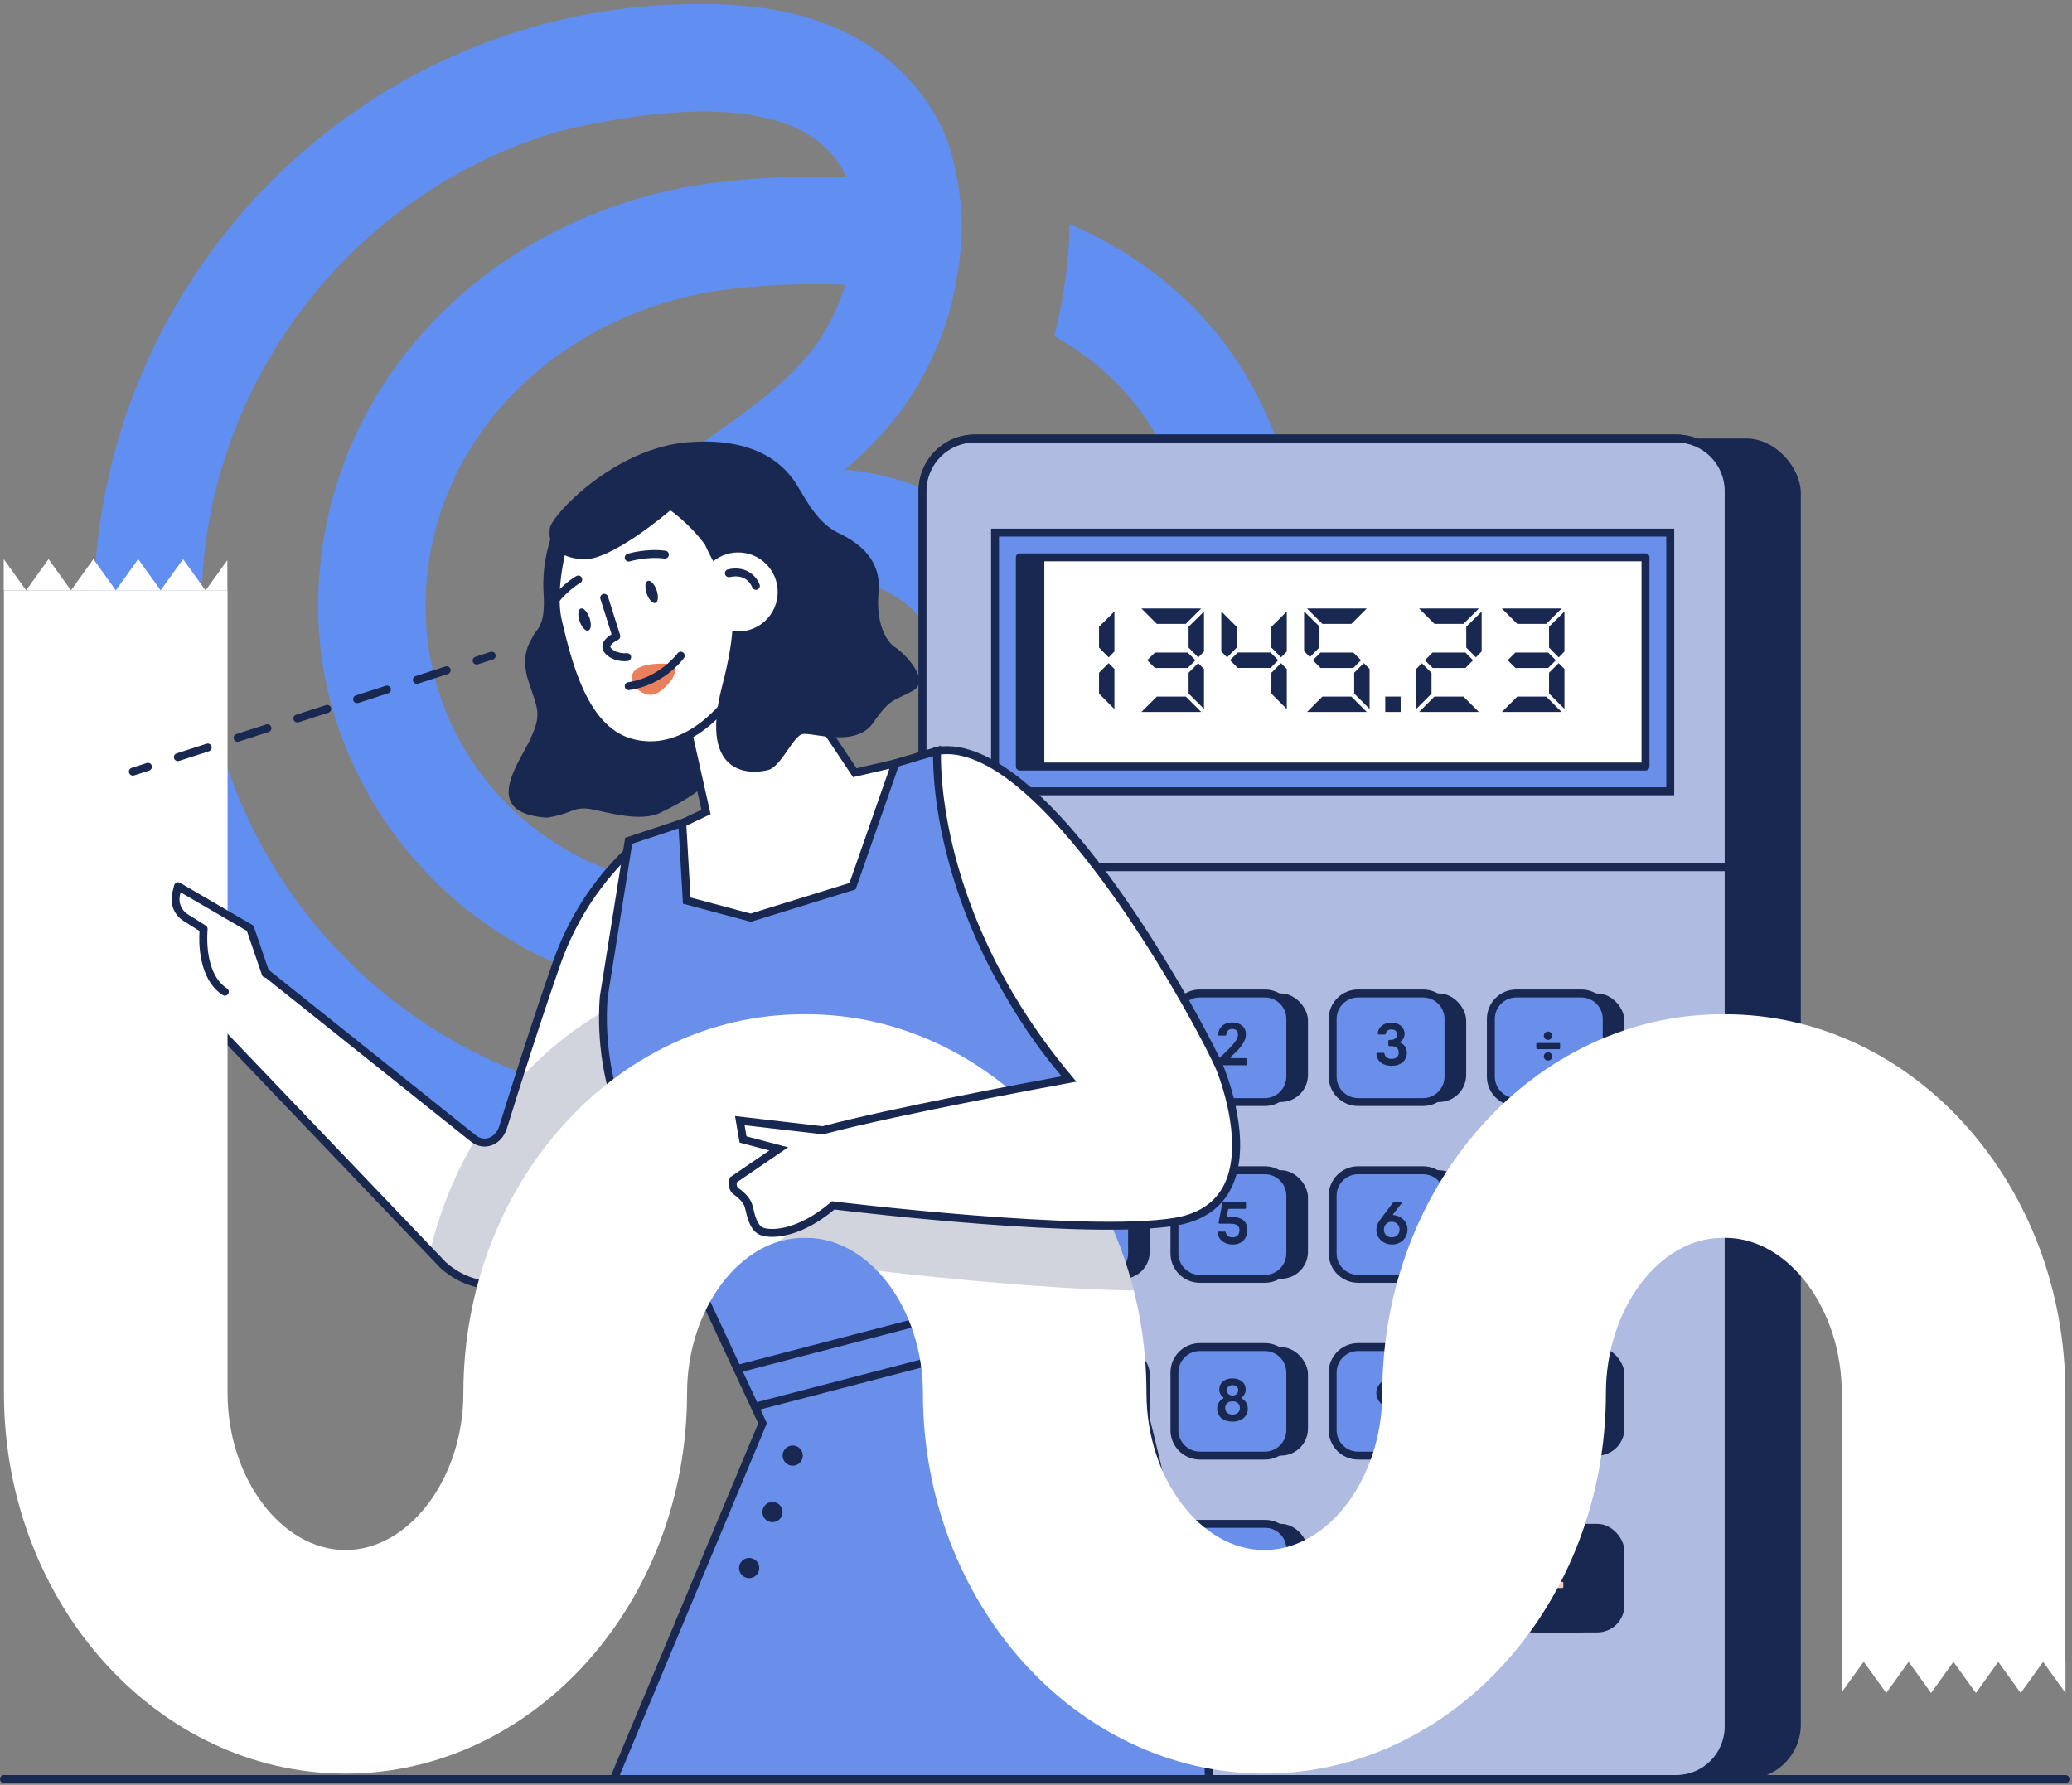
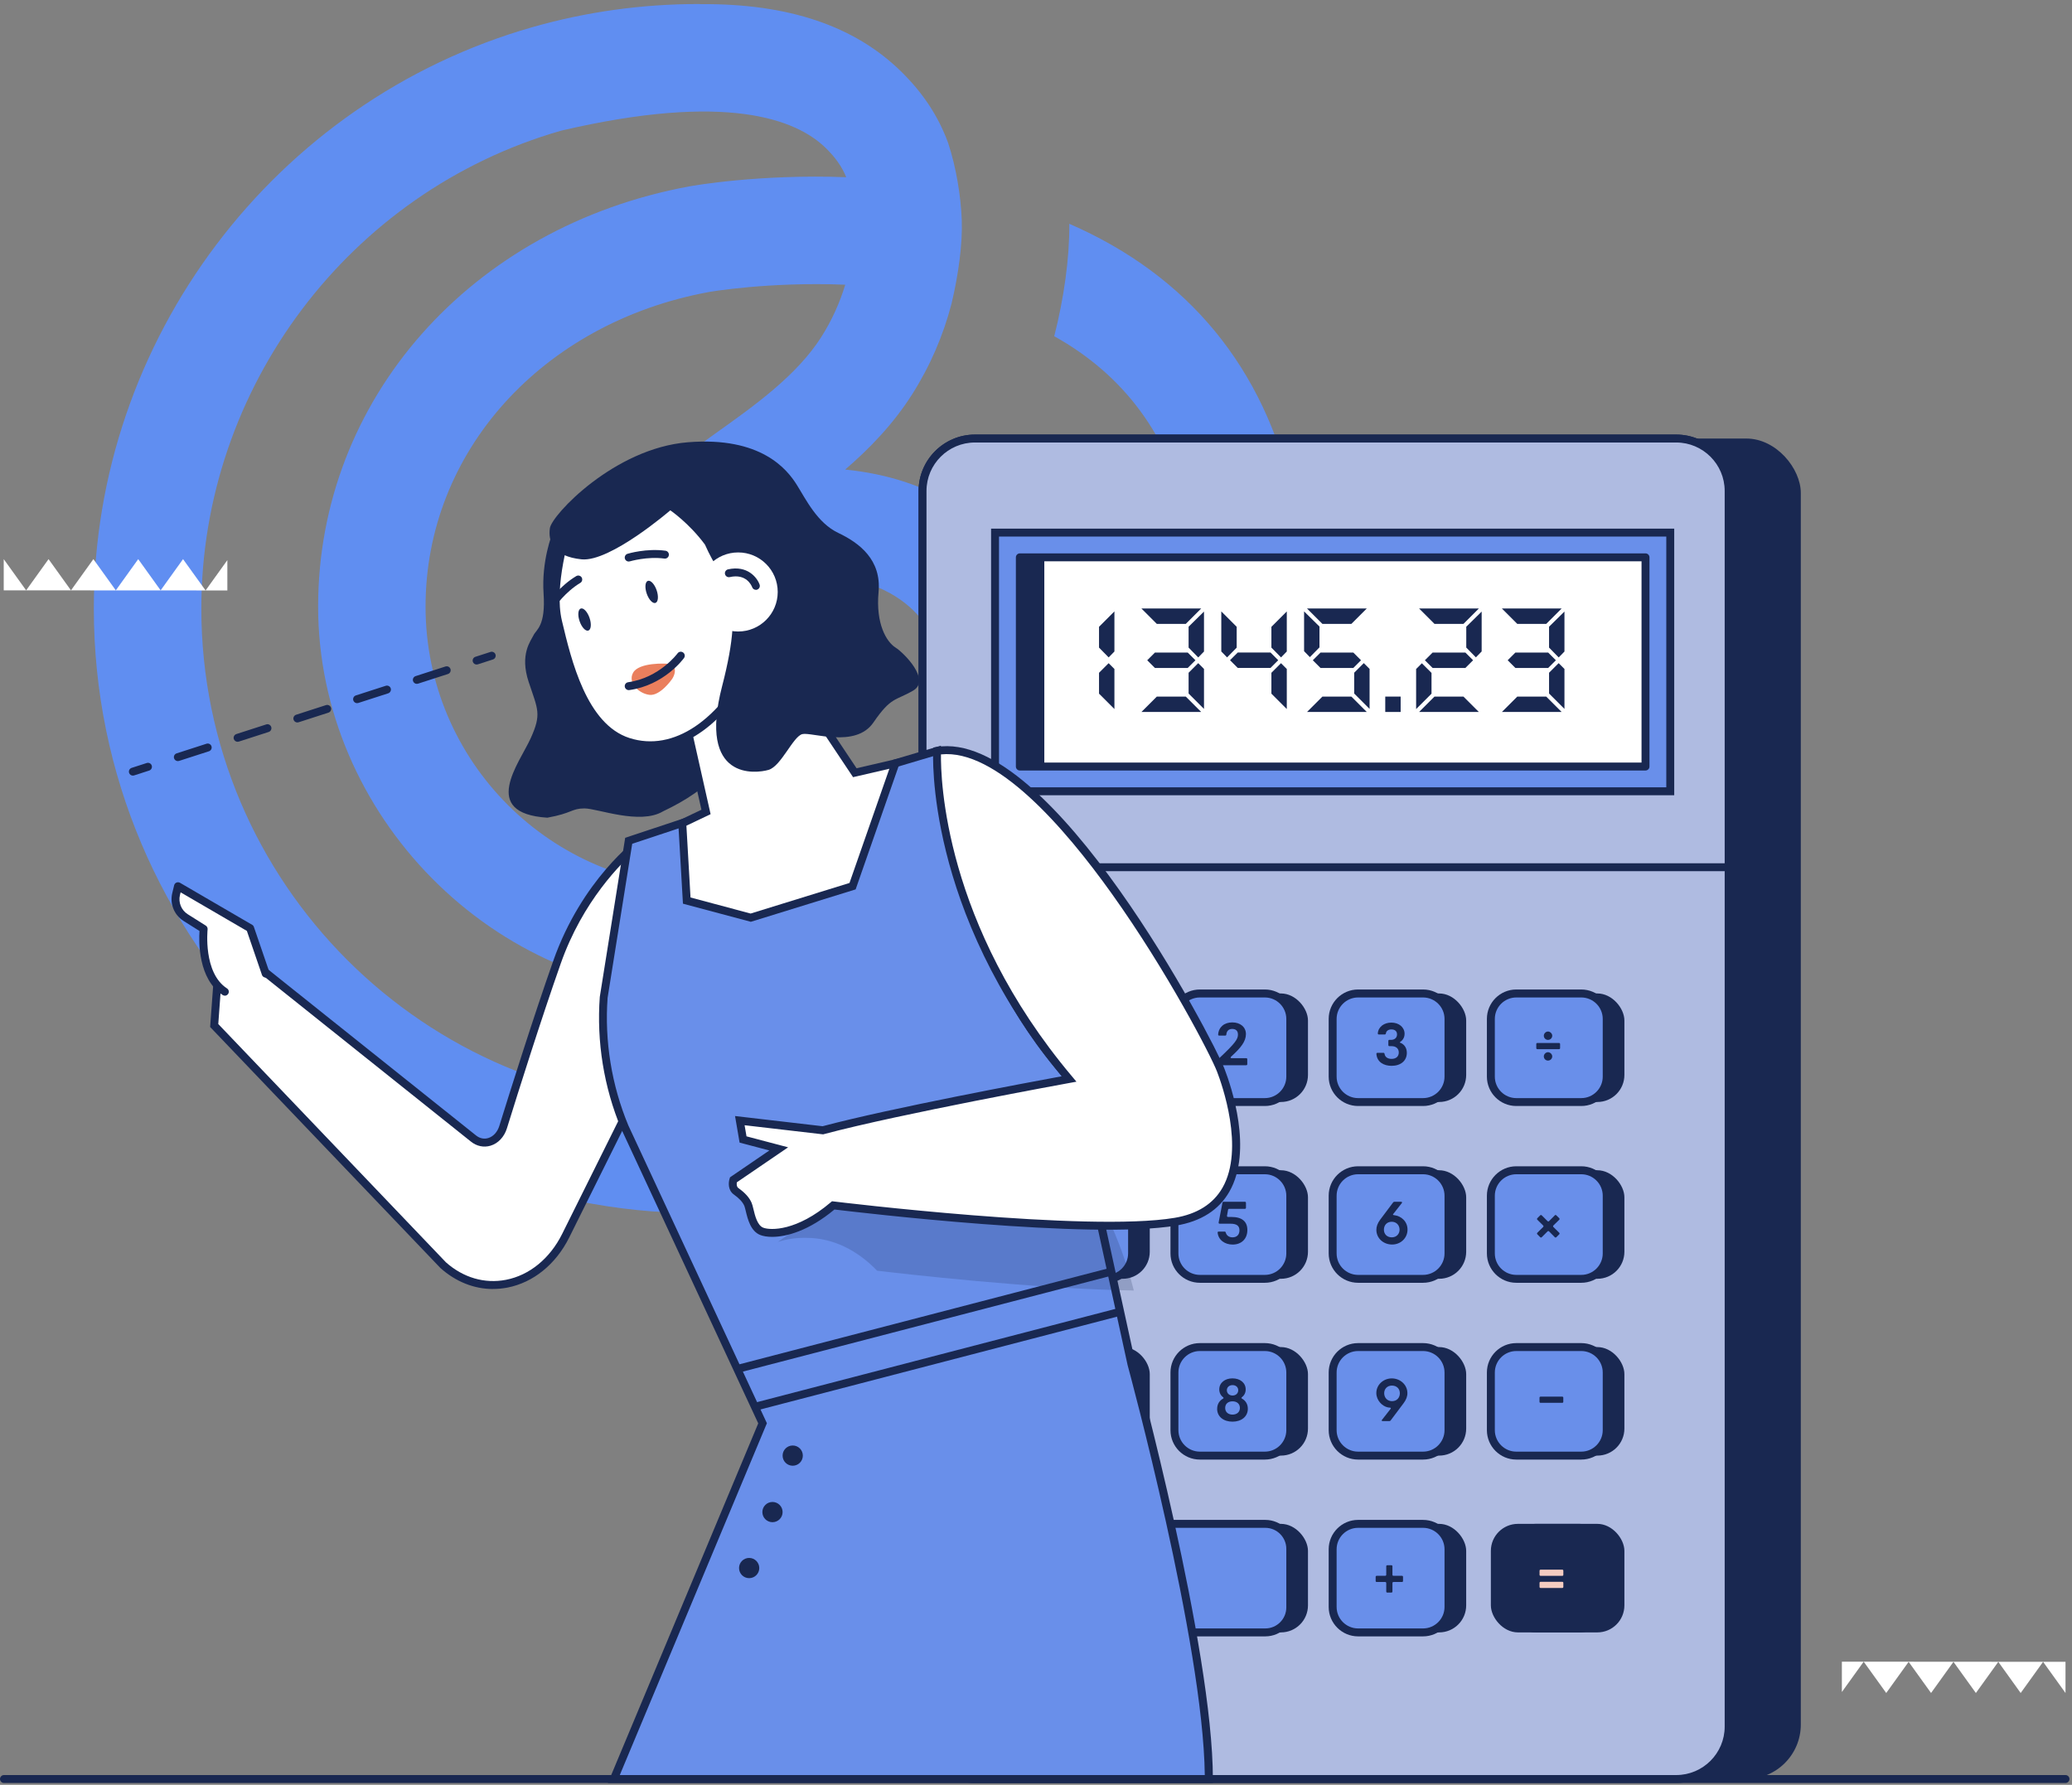
<svg xmlns="http://www.w3.org/2000/svg" width="491px" height="423px" viewBox="0 0 491 423" version="1.1">
  <rect x="0" y="0" width="491" height="423" fill="#808080" stroke="none" />
  <title>Illustration / Business Advisory</title>
  <g id="Desktop" stroke="none" stroke-width="1" fill="none" fill-rule="evenodd">
    <g id="Service-Component-Colour-Options" transform="translate(-734, -1910)" fill-rule="nonzero">
      <g id="Illustration-/-Business-Advisory" transform="translate(734, 1910.952)">
        <path d="M306.452,116.976 C306.443,116.901 306.414,116.835 306.405,116.76 C306.386,116.684 306.386,116.6 306.367,116.525 C299.599,86.186 281.474,64.306 253.393,52.087 C253.459,60.189 252.115,69.794 249.821,78.733 C266.47,88.018 277.074,102.427 281.464,121.825 C282.752,128.856 283.41,136.064 283.41,143.273 C283.41,208.237 230.539,261.095 165.56,261.095 C100.581,261.095 47.71,208.237 47.71,143.273 C47.71,90.988 82.738,44.456 132.92,30.029 C172.028,20.884 188.668,27.228 195.737,34.183 C197.946,36.354 199.488,38.506 200.532,41.044 C179.868,40.283 164.272,43.055 163.37,43.215 C111.561,52.773 75.386,93.733 75.386,142.813 C75.386,191.893 116.647,234.769 167.365,234.769 C167.421,234.769 167.478,234.769 167.544,234.769 C167.6,234.769 167.666,234.769 167.722,234.769 C204.198,234.769 238.991,207.654 246.925,173.029 C249.708,160.877 248.533,148.583 243.607,138.414 C235.607,121.91 220.415,112.37 200.287,110.331 C206.153,105.284 211.7,99.504 216.147,92.511 C220.386,85.847 223.536,78.535 225.491,70.988 C227.136,64.099 228.123,56.712 227.907,51.157 C227.691,45.555 226.629,38.892 224.692,32.961 C222.37,26.598 218.732,21.1 213.58,16.034 C202.534,5.179 186.844,-0.113 166.134,0.028 C165.936,0.028 165.748,-2.27373675e-13 165.551,-2.27373675e-13 C152.164,-2.27373675e-13 138.908,1.842 126.151,5.489 C64.97,22.942 22.233,79.607 22.233,143.283 C22.233,222.288 86.526,286.565 165.551,286.565 C244.575,286.565 308.868,222.288 308.868,143.283 C308.868,134.448 308.06,125.594 306.452,116.976 Z M194.665,78.855 C188.799,88.075 178.834,95.161 169.198,102.013 C164.244,105.538 161.104,108.038 158.585,110.058 C154.326,113.461 152.154,115.199 144.173,119.344 C132.13,124.532 135.928,135.444 136.097,135.914 C136.784,137.813 140.873,147.098 153.649,143.301 C155.163,142.85 157.278,142.174 159.75,141.347 C205.223,126.092 217.886,143.743 220.687,149.523 C223.094,154.495 223.602,160.83 222.107,167.362 C216.805,190.502 192.409,209.327 167.722,209.327 C167.666,209.327 167.609,209.327 167.544,209.327 C167.487,209.327 167.431,209.327 167.365,209.327 C130.683,209.327 100.844,179.496 100.844,142.822 C100.844,106.149 128.455,75.556 167.948,68.262 C168.136,68.225 182.125,65.791 200.297,66.524 C198.99,70.819 197.119,74.992 194.656,78.855 L194.665,78.855 Z" id="Shape" fill="#608EF1" />
        <path d="M130.927,125.359 C130.842,125.623 128.285,131.967 128.812,139.721 C129.338,147.474 127.054,148.264 126.433,149.589 C125.813,150.914 123.087,154.082 125.286,160.689 C127.486,167.296 128.37,168.264 125.728,174.082 C123.087,179.9 113.573,191.789 129.695,192.842 C135.599,191.789 135.421,190.642 138.504,190.642 C141.588,190.642 151.637,194.609 157.099,191.347 C162.477,188.791 167.581,185.53 169.527,182.278 L171.285,148.273 L130.927,125.369 L130.927,125.359 Z" id="Path" fill="#192851" />
        <g id="Group" transform="translate(217.67, 102.041)">
          <rect id="Rectangle" fill="#192851" x="26.586" y="0.94" width="182.482" height="317.694" rx="12.92" />
          <g transform="translate(0, 0)">
            <rect id="Rectangle" fill="#AFBBE1" x="0.949" y="0.94" width="191.018" height="317.694" rx="13.22" />
            <path d="M179.539,319.573 L13.368,319.573 C5.998,319.573 0,313.577 0,306.208 L0,13.365 C0,5.996 5.998,-5.34252177e-14 13.368,-5.34252177e-14 L179.539,-5.34252177e-14 C186.91,-5.34252177e-14 192.907,5.996 192.907,13.365 L192.907,306.208 C192.907,313.577 186.91,319.573 179.539,319.573 L179.539,319.573 Z M13.368,1.88 C7.032,1.88 1.88,7.03 1.88,13.365 L1.88,306.208 C1.88,312.543 7.032,317.694 13.368,317.694 L179.539,317.694 C185.876,317.694 191.027,312.543 191.027,306.208 L191.027,13.365 C191.027,7.03 185.876,1.88 179.539,1.88 L13.368,1.88 Z" id="Shape" fill="#192851" />
          </g>
          <rect id="Rectangle" fill="#192851" x="102.32" y="132.455" width="27.451" height="25.724" rx="6.41" />
          <g transform="translate(97.187, 131.516)">
            <rect id="Rectangle" fill="#698FEA" x="0.94" y="0.94" width="27.451" height="25.724" rx="6.41" />
            <path d="M22.365,27.613 L6.966,27.613 C3.131,27.613 0,24.493 0,20.649 L0,6.964 C0,3.13 3.121,0 6.966,0 L22.365,0 C26.2,0 29.331,3.12 29.331,6.964 L29.331,20.649 C29.331,24.484 26.21,27.613 22.365,27.613 Z M6.966,1.889 C4.165,1.889 1.88,4.173 1.88,6.974 L1.88,20.658 C1.88,23.459 4.165,25.743 6.966,25.743 L22.365,25.743 C25.166,25.743 27.451,23.459 27.451,20.658 L27.451,6.974 C27.451,4.173 25.166,1.889 22.365,1.889 L6.966,1.889 Z" id="Shape" fill="#192851" />
          </g>
          <rect id="Rectangle" fill="#192851" x="139.811" y="132.455" width="27.451" height="25.724" rx="6.41" />
          <g transform="translate(134.678, 131.516)">
            <rect id="Rectangle" fill="#698FEA" x="0.94" y="0.94" width="27.451" height="25.724" rx="6.41" />
            <path d="M22.365,27.613 L6.966,27.613 C3.131,27.613 0,24.493 0,20.649 L0,6.964 C0,3.13 3.121,0 6.966,0 L22.365,0 C26.2,0 29.331,3.12 29.331,6.964 L29.331,20.649 C29.331,24.484 26.21,27.613 22.365,27.613 Z M6.966,1.889 C4.165,1.889 1.88,4.173 1.88,6.974 L1.88,20.658 C1.88,23.459 4.165,25.743 6.966,25.743 L22.365,25.743 C25.166,25.743 27.451,23.459 27.451,20.658 L27.451,6.974 C27.451,4.173 25.166,1.889 22.365,1.889 L6.966,1.889 Z" id="Shape" fill="#192851" />
          </g>
          <rect id="Rectangle" fill="#192851" x="64.829" y="132.455" width="27.451" height="25.724" rx="6.41" />
          <g transform="translate(59.696, 131.516)">
            <rect id="Rectangle" fill="#698FEA" x="0.94" y="0.94" width="27.451" height="25.724" rx="6.41" />
            <path d="M22.365,27.613 L6.966,27.613 C3.121,27.613 0,24.493 0,20.649 L0,6.964 C0,3.13 3.121,0 6.966,0 L22.365,0 C26.2,0 29.331,3.12 29.331,6.964 L29.331,20.649 C29.331,24.484 26.21,27.613 22.365,27.613 Z M6.966,1.889 C4.165,1.889 1.88,4.173 1.88,6.974 L1.88,20.658 C1.88,23.459 4.165,25.743 6.966,25.743 L22.365,25.743 C25.166,25.743 27.451,23.459 27.451,20.658 L27.451,6.974 C27.451,4.173 25.166,1.889 22.365,1.889 L6.966,1.889 Z" id="Shape" fill="#192851" />
          </g>
          <rect id="Rectangle" fill="#192851" x="27.338" y="132.455" width="27.451" height="25.724" rx="6.41" />
          <g transform="translate(22.205, 131.516)">
            <rect id="Rectangle" fill="#698FEA" x="0.94" y="0.94" width="27.451" height="25.724" rx="6.41" />
            <path d="M22.365,27.613 L6.966,27.613 C3.131,27.613 0,24.493 0,20.649 L0,6.964 C0,3.13 3.121,0 6.966,0 L22.365,0 C26.2,0 29.331,3.12 29.331,6.964 L29.331,20.649 C29.331,24.484 26.21,27.613 22.365,27.613 Z M6.966,1.889 C4.165,1.889 1.88,4.173 1.88,6.974 L1.88,20.658 C1.88,23.459 4.165,25.743 6.966,25.743 L22.365,25.743 C25.166,25.743 27.451,23.459 27.451,20.658 L27.451,6.974 C27.451,4.173 25.166,1.889 22.365,1.889 L6.966,1.889 Z" id="Shape" fill="#192851" />
          </g>
          <rect id="Rectangle" fill="#192851" x="102.32" y="174.355" width="27.451" height="25.724" rx="6.41" />
          <g transform="translate(97.187, 173.415)">
            <rect id="Rectangle" fill="#698FEA" x="0.94" y="0.94" width="27.451" height="25.724" rx="6.41" />
            <path d="M22.365,27.613 L6.966,27.613 C3.131,27.613 0,24.493 0,20.649 L0,6.964 C0,3.13 3.121,5.34252177e-14 6.966,5.34252177e-14 L22.365,5.34252177e-14 C26.2,5.34252177e-14 29.331,3.12 29.331,6.964 L29.331,20.649 C29.331,24.484 26.21,27.613 22.365,27.613 Z M6.966,1.889 C4.165,1.889 1.88,4.173 1.88,6.974 L1.88,20.658 C1.88,23.459 4.165,25.743 6.966,25.743 L22.365,25.743 C25.166,25.743 27.451,23.459 27.451,20.658 L27.451,6.974 C27.451,4.173 25.166,1.889 22.365,1.889 L6.966,1.889 Z" id="Shape" fill="#192851" />
          </g>
          <rect id="Rectangle" fill="#192851" x="139.811" y="174.355" width="27.451" height="25.724" rx="6.41" />
          <g transform="translate(134.678, 173.415)">
            <rect id="Rectangle" fill="#698FEA" x="0.94" y="0.94" width="27.451" height="25.724" rx="6.41" />
            <path d="M22.365,27.613 L6.966,27.613 C3.131,27.613 0,24.493 0,20.649 L0,6.964 C0,3.13 3.121,5.34252177e-14 6.966,5.34252177e-14 L22.365,5.34252177e-14 C26.2,5.34252177e-14 29.331,3.12 29.331,6.964 L29.331,20.649 C29.331,24.484 26.21,27.613 22.365,27.613 Z M6.966,1.889 C4.165,1.889 1.88,4.173 1.88,6.974 L1.88,20.658 C1.88,23.459 4.165,25.743 6.966,25.743 L22.365,25.743 C25.166,25.743 27.451,23.459 27.451,20.658 L27.451,6.974 C27.451,4.173 25.166,1.889 22.365,1.889 L6.966,1.889 Z" id="Shape" fill="#192851" />
          </g>
          <rect id="Rectangle" fill="#192851" x="64.829" y="174.355" width="27.451" height="25.724" rx="6.41" />
          <g transform="translate(59.696, 173.415)">
            <rect id="Rectangle" fill="#698FEA" x="0.94" y="0.94" width="27.451" height="25.724" rx="6.41" />
            <path d="M22.365,27.613 L6.966,27.613 C3.121,27.613 0,24.493 0,20.649 L0,6.964 C0,3.13 3.121,5.34252177e-14 6.966,5.34252177e-14 L22.365,5.34252177e-14 C26.2,5.34252177e-14 29.331,3.12 29.331,6.964 L29.331,20.649 C29.331,24.484 26.21,27.613 22.365,27.613 Z M6.966,1.889 C4.165,1.889 1.88,4.173 1.88,6.974 L1.88,20.658 C1.88,23.459 4.165,25.743 6.966,25.743 L22.365,25.743 C25.166,25.743 27.451,23.459 27.451,20.658 L27.451,6.974 C27.451,4.173 25.166,1.889 22.365,1.889 L6.966,1.889 Z" id="Shape" fill="#192851" />
          </g>
          <rect id="Rectangle" fill="#192851" x="27.338" y="174.355" width="27.451" height="25.724" rx="6.41" />
          <g transform="translate(22.205, 173.415)">
            <rect id="Rectangle" fill="#698FEA" x="0.94" y="0.94" width="27.451" height="25.724" rx="6.41" />
            <path d="M22.365,27.613 L6.966,27.613 C3.131,27.613 0,24.493 0,20.649 L0,6.964 C0,3.13 3.121,5.34252177e-14 6.966,5.34252177e-14 L22.365,5.34252177e-14 C26.2,5.34252177e-14 29.331,3.12 29.331,6.964 L29.331,20.649 C29.331,24.484 26.21,27.613 22.365,27.613 Z M6.966,1.889 C4.165,1.889 1.88,4.173 1.88,6.974 L1.88,20.658 C1.88,23.459 4.165,25.743 6.966,25.743 L22.365,25.743 C25.166,25.743 27.451,23.459 27.451,20.658 L27.451,6.974 C27.451,4.173 25.166,1.889 22.365,1.889 L6.966,1.889 Z" id="Shape" fill="#192851" />
          </g>
          <rect id="Rectangle" fill="#192851" x="102.32" y="216.263" width="27.451" height="25.724" rx="6.41" />
          <g transform="translate(97.187, 215.323)">
            <rect id="Rectangle" fill="#698FEA" x="0.94" y="0.94" width="27.451" height="25.724" rx="6.41" />
            <path d="M22.365,27.604 L6.966,27.604 C3.131,27.604 0,24.484 0,20.639 L0,6.964 C0,3.12 3.121,5.34252177e-14 6.966,5.34252177e-14 L22.365,5.34252177e-14 C26.2,5.34252177e-14 29.331,3.12 29.331,6.964 L29.331,20.639 C29.331,24.474 26.21,27.604 22.365,27.604 Z M6.966,1.88 C4.165,1.88 1.88,4.164 1.88,6.964 L1.88,20.639 C1.88,23.44 4.165,25.724 6.966,25.724 L22.365,25.724 C25.166,25.724 27.451,23.44 27.451,20.639 L27.451,6.964 C27.451,4.164 25.166,1.88 22.365,1.88 L6.966,1.88 Z" id="Shape" fill="#192851" />
          </g>
          <rect id="Rectangle" fill="#192851" x="139.811" y="216.263" width="27.451" height="25.724" rx="6.41" />
          <g transform="translate(134.678, 215.323)">
            <rect id="Rectangle" fill="#698FEA" x="0.94" y="0.94" width="27.451" height="25.724" rx="6.41" />
            <path d="M22.365,27.604 L6.966,27.604 C3.131,27.604 0,24.484 0,20.639 L0,6.964 C0,3.12 3.121,5.34252177e-14 6.966,5.34252177e-14 L22.365,5.34252177e-14 C26.2,5.34252177e-14 29.331,3.12 29.331,6.964 L29.331,20.639 C29.331,24.474 26.21,27.604 22.365,27.604 Z M6.966,1.88 C4.165,1.88 1.88,4.164 1.88,6.964 L1.88,20.639 C1.88,23.44 4.165,25.724 6.966,25.724 L22.365,25.724 C25.166,25.724 27.451,23.44 27.451,20.639 L27.451,6.964 C27.451,4.164 25.166,1.88 22.365,1.88 L6.966,1.88 Z" id="Shape" fill="#192851" />
          </g>
          <rect id="Rectangle" fill="#192851" x="64.829" y="216.263" width="27.451" height="25.724" rx="6.41" />
          <g transform="translate(59.696, 215.323)">
            <rect id="Rectangle" fill="#698FEA" x="0.94" y="0.94" width="27.451" height="25.724" rx="6.41" />
            <path d="M22.365,27.604 L6.966,27.604 C3.121,27.604 0,24.484 0,20.639 L0,6.964 C0,3.12 3.121,5.34252177e-14 6.966,5.34252177e-14 L22.365,5.34252177e-14 C26.2,5.34252177e-14 29.331,3.12 29.331,6.964 L29.331,20.639 C29.331,24.474 26.21,27.604 22.365,27.604 Z M6.966,1.88 C4.165,1.88 1.88,4.164 1.88,6.964 L1.88,20.639 C1.88,23.44 4.165,25.724 6.966,25.724 L22.365,25.724 C25.166,25.724 27.451,23.44 27.451,20.639 L27.451,6.964 C27.451,4.164 25.166,1.88 22.365,1.88 L6.966,1.88 Z" id="Shape" fill="#192851" />
          </g>
          <rect id="Rectangle" fill="#192851" x="27.338" y="216.263" width="27.451" height="25.724" rx="6.41" />
          <g transform="translate(22.205, 215.323)">
            <rect id="Rectangle" fill="#698FEA" x="0.94" y="0.94" width="27.451" height="25.724" rx="6.41" />
            <path d="M22.365,27.604 L6.966,27.604 C3.131,27.604 0,24.484 0,20.639 L0,6.964 C0,3.12 3.121,5.34252177e-14 6.966,5.34252177e-14 L22.365,5.34252177e-14 C26.2,5.34252177e-14 29.331,3.12 29.331,6.964 L29.331,20.639 C29.331,24.474 26.21,27.604 22.365,27.604 Z M6.966,1.88 C4.165,1.88 1.88,4.164 1.88,6.964 L1.88,20.639 C1.88,23.44 4.165,25.724 6.966,25.724 L22.365,25.724 C25.166,25.724 27.451,23.44 27.451,20.639 L27.451,6.964 C27.451,4.164 25.166,1.88 22.365,1.88 L6.966,1.88 Z" id="Shape" fill="#192851" />
          </g>
          <rect id="Rectangle" fill="#192851" x="102.32" y="258.162" width="27.451" height="25.724" rx="6.41" />
          <g transform="translate(97.187, 257.223)">
            <rect id="Rectangle" fill="#698FEA" x="0.94" y="0.94" width="27.451" height="25.724" rx="6.41" />
            <path d="M22.365,27.604 L6.966,27.604 C3.131,27.604 0,24.484 0,20.639 L0,6.964 C0,3.13 3.121,-1.06850435e-13 6.966,-1.06850435e-13 L22.365,-1.06850435e-13 C26.2,-1.06850435e-13 29.331,3.12 29.331,6.964 L29.331,20.639 C29.331,24.474 26.21,27.604 22.365,27.604 Z M6.966,1.88 C4.165,1.88 1.88,4.164 1.88,6.964 L1.88,20.639 C1.88,23.44 4.165,25.724 6.966,25.724 L22.365,25.724 C25.166,25.724 27.451,23.44 27.451,20.639 L27.451,6.964 C27.451,4.164 25.166,1.88 22.365,1.88 L6.966,1.88 Z" id="Shape" fill="#192851" />
          </g>
          <rect id="Rectangle" fill="#192851" x="139.811" y="258.162" width="27.451" height="25.724" rx="6.41" />
          <rect id="Rectangle" fill="#192851" x="135.618" y="258.162" width="27.451" height="25.724" rx="6.41" />
          <rect id="Rectangle" fill="#192851" x="64.829" y="258.162" width="27.451" height="25.724" rx="6.41" />
          <g transform="translate(22.205, 257.223)">
            <rect id="Rectangle" fill="#698FEA" x="0.94" y="0.94" width="64.942" height="25.724" rx="6.3" />
            <path d="M59.959,27.604 L6.863,27.604 C3.074,27.604 0,24.521 0,20.743 L0,6.861 C0,3.073 3.084,-5.34252177e-14 6.863,-5.34252177e-14 L59.959,-5.34252177e-14 C63.748,-5.34252177e-14 66.822,3.083 66.822,6.861 L66.822,20.743 C66.822,24.531 63.738,27.604 59.959,27.604 Z M6.863,1.88 C4.118,1.88 1.88,4.117 1.88,6.861 L1.88,20.743 C1.88,23.487 4.118,25.724 6.863,25.724 L59.959,25.724 C62.704,25.724 64.942,23.487 64.942,20.743 L64.942,6.861 C64.942,4.117 62.704,1.88 59.959,1.88 L6.863,1.88 L6.863,1.88 Z" id="Shape" fill="#192851" />
          </g>
-           <path d="M38.121,147.794 L39.625,147.794 C39.794,147.794 39.888,147.888 39.888,148.057 L39.888,149.204 C39.888,149.382 39.794,149.467 39.625,149.467 L34.201,149.467 C34.022,149.467 33.937,149.373 33.937,149.204 L33.937,148.057 C33.937,147.879 34.031,147.794 34.201,147.794 L35.695,147.794 C35.874,147.794 35.959,147.7 35.959,147.531 L35.959,141.901 C35.959,141.675 35.808,141.6 35.63,141.751 L34.248,142.878 C34.069,143.029 33.919,142.954 33.919,142.728 L33.919,141.403 C33.919,141.271 33.966,141.177 34.078,141.083 L35.959,139.589 C36.062,139.504 36.156,139.476 36.288,139.476 L37.566,139.476 C37.745,139.476 37.829,139.57 37.829,139.739 L37.829,147.531 C37.829,147.7 37.923,147.794 38.093,147.794 L38.121,147.794 Z" id="Path" fill="#000000" />
          <path d="M38.121,147.794 L39.625,147.794 C39.794,147.794 39.888,147.888 39.888,148.057 L39.888,149.204 C39.888,149.382 39.794,149.467 39.625,149.467 L34.201,149.467 C34.022,149.467 33.937,149.373 33.937,149.204 L33.937,148.057 C33.937,147.879 34.031,147.794 34.201,147.794 L35.695,147.794 C35.874,147.794 35.959,147.7 35.959,147.531 L35.959,141.892 C35.959,141.666 35.808,141.591 35.63,141.741 L34.248,142.869 C34.069,143.019 33.919,142.944 33.919,142.719 L33.919,141.393 C33.919,141.262 33.975,141.168 34.078,141.074 L35.959,139.58 C36.062,139.495 36.156,139.467 36.288,139.467 L37.576,139.467 C37.754,139.467 37.839,139.561 37.839,139.73 L37.839,147.521 C37.839,147.691 37.933,147.785 38.102,147.785 L38.121,147.794 Z" id="Path" fill="#192851" />
          <path d="M74.164,147.794 L77.633,147.794 C77.812,147.794 77.896,147.888 77.896,148.057 L77.896,149.204 C77.896,149.382 77.802,149.467 77.633,149.467 L71.287,149.467 C71.109,149.467 71.024,149.373 71.024,149.204 L71.024,148.217 C71.024,148.076 71.062,147.973 71.175,147.869 C75.198,144.129 75.687,143.217 75.687,142.183 C75.687,141.149 74.982,140.867 74.324,140.867 C73.497,140.867 73.008,141.347 72.933,142.183 C72.923,142.362 72.81,142.446 72.651,142.446 L71.25,142.446 C71.071,142.446 70.987,142.352 70.996,142.183 C71.118,140.407 72.453,139.316 74.343,139.316 C76.223,139.316 77.577,140.407 77.577,142.08 C77.577,143.837 76.373,145.332 74.051,147.446 C73.863,147.625 73.929,147.794 74.164,147.794 L74.164,147.794 Z" id="Path" fill="#192851" />
          <path d="M114.193,144.147 C115.03,144.495 115.707,145.266 115.707,146.535 C115.707,148.414 114.25,149.608 112.087,149.608 C110.245,149.608 108.637,148.715 108.496,146.798 C108.487,146.619 108.572,146.525 108.75,146.525 L110.16,146.525 C110.32,146.525 110.405,146.61 110.424,146.779 C110.555,147.597 111.26,147.963 112.087,147.963 C113.197,147.963 113.798,147.343 113.798,146.45 C113.798,145.444 113.065,144.946 112.087,144.946 L111.589,144.946 C111.411,144.946 111.326,144.852 111.326,144.683 L111.326,143.715 C111.326,143.536 111.42,143.452 111.57,143.452 L111.993,143.452 C112.764,143.452 113.385,142.982 113.385,142.155 C113.385,141.403 112.868,140.98 112.059,140.98 C111.345,140.98 110.837,141.309 110.743,141.929 C110.706,142.089 110.63,142.183 110.461,142.183 L109.089,142.183 C108.91,142.183 108.816,142.089 108.825,141.901 C108.966,140.322 110.348,139.363 112.04,139.363 C113.845,139.363 115.171,140.482 115.171,142.014 C115.171,142.916 114.71,143.565 114.165,143.922 C114.005,144.025 114.015,144.1 114.184,144.166 L114.193,144.147 Z" id="Path" fill="#192851" />
          <path d="M146.382,145.397 L146.382,144.457 C146.382,144.279 146.476,144.194 146.645,144.194 L151.759,144.194 C151.938,144.194 152.023,144.288 152.023,144.457 L152.023,145.397 C152.023,145.576 151.929,145.66 151.759,145.66 L146.645,145.66 C146.476,145.66 146.382,145.567 146.382,145.397 Z M148.168,142.474 C148.168,141.948 148.638,141.478 149.155,141.478 C149.672,141.478 150.161,141.948 150.161,142.474 C150.161,143.038 149.691,143.461 149.155,143.461 C148.62,143.461 148.168,143.029 148.168,142.474 Z M148.168,147.371 C148.168,146.845 148.638,146.384 149.155,146.384 C149.672,146.384 150.161,146.845 150.161,147.371 C150.161,147.935 149.691,148.367 149.155,148.367 C148.62,148.367 148.168,147.935 148.168,147.371 Z" id="Shape" fill="#192851" />
          <path d="M40.659,188.462 L40.659,189.618 C40.659,189.797 40.565,189.881 40.396,189.881 L39.446,189.881 C39.277,189.881 39.183,189.975 39.183,190.144 L39.183,191.554 C39.183,191.733 39.089,191.817 38.92,191.817 L37.557,191.817 C37.388,191.817 37.294,191.723 37.294,191.554 L37.294,190.144 C37.294,189.966 37.2,189.881 37.03,189.881 L33.11,189.881 C32.932,189.881 32.847,189.787 32.847,189.618 L32.847,188.509 C32.847,188.387 32.875,188.283 32.932,188.18 L36.56,182.015 C36.635,181.874 36.729,181.836 36.88,181.836 L38.929,181.836 C39.108,181.836 39.193,181.93 39.193,182.099 L39.193,187.945 C39.193,188.114 39.287,188.208 39.456,188.208 L40.405,188.208 C40.584,188.208 40.668,188.302 40.668,188.471 L40.659,188.462 Z M34.896,188.199 L37.012,188.199 C37.19,188.199 37.275,188.105 37.275,187.936 L37.275,184.054 C37.275,183.791 37.087,183.744 36.955,183.979 L34.718,187.879 C34.624,188.067 34.689,188.208 34.896,188.208 L34.896,188.199 Z" id="Shape" fill="#192851" />
          <path d="M77.915,188.518 C77.915,190.652 76.486,191.968 74.427,191.968 C72.632,191.968 71.071,190.943 70.874,189.167 C70.846,188.988 70.949,188.894 71.118,188.894 L72.519,188.894 C72.679,188.894 72.763,188.97 72.801,189.139 C73.017,189.919 73.685,190.257 74.408,190.257 C75.433,190.257 76.044,189.609 76.044,188.603 C76.044,187.597 75.48,187.024 73.901,187.024 L71.353,187.024 C71.175,187.024 71.081,186.902 71.109,186.733 L72.011,182.071 C72.039,181.911 72.124,181.827 72.293,181.827 L77.323,181.827 C77.501,181.827 77.586,181.921 77.586,182.09 L77.586,183.236 C77.586,183.415 77.492,183.5 77.323,183.5 L73.619,183.5 C73.459,183.5 73.356,183.575 73.337,183.744 L73.092,185.135 C73.064,185.313 73.168,185.426 73.337,185.426 L74.126,185.426 C76.684,185.426 77.915,186.535 77.915,188.518 L77.915,188.518 Z" id="Path" fill="#192851" />
          <path d="M112.21,191.958 C110.141,191.958 108.515,190.473 108.487,188.528 C108.478,187.701 108.76,186.93 109.371,186.094 L112.454,181.986 C112.529,181.874 112.633,181.827 112.774,181.827 L114.344,181.827 C114.569,181.827 114.645,181.968 114.504,182.156 L112.492,184.721 C112.388,184.853 112.388,184.947 112.492,184.956 C112.548,184.984 112.633,184.994 112.755,185.013 C114.344,185.191 115.885,186.479 115.867,188.443 C115.857,190.455 114.221,191.958 112.228,191.958 L112.21,191.958 Z M112.125,186.563 C110.969,186.563 110.264,187.4 110.273,188.471 C110.292,189.515 111.025,190.257 112.153,190.257 C113.281,190.257 114.005,189.411 113.986,188.406 C113.958,187.334 113.206,186.563 112.125,186.563 L112.125,186.563 Z" id="Shape" fill="#192851" />
          <path d="M33.543,223.81 L39.963,223.81 C40.142,223.81 40.227,223.904 40.227,224.074 L40.227,225.136 C40.227,225.248 40.198,225.361 40.151,225.465 L35.752,233.623 C35.686,233.764 35.592,233.811 35.442,233.811 L33.862,233.811 C33.655,233.811 33.58,233.67 33.674,233.491 L37.942,225.812 C38.036,225.634 37.961,225.483 37.754,225.483 L33.543,225.483 C33.364,225.483 33.279,225.389 33.279,225.22 L33.279,224.074 C33.279,223.895 33.373,223.81 33.543,223.81 Z" id="Path" fill="#192851" />
          <path d="M70.761,230.888 C70.761,229.807 71.278,228.98 72.152,228.482 C72.312,228.388 72.321,228.284 72.162,228.153 C71.598,227.72 71.259,227.081 71.259,226.301 C71.259,224.722 72.594,223.679 74.39,223.679 C76.185,223.679 77.52,224.722 77.52,226.301 C77.52,227.081 77.191,227.711 76.618,228.162 C76.467,228.275 76.477,228.388 76.637,228.472 C77.511,228.97 78.028,229.797 78.028,230.878 C78.028,232.777 76.458,233.942 74.39,233.942 C72.321,233.942 70.752,232.796 70.752,230.878 L70.761,230.888 Z M76.148,230.69 C76.148,229.694 75.414,229.121 74.399,229.121 C73.384,229.121 72.66,229.694 72.66,230.69 C72.66,231.686 73.393,232.269 74.399,232.269 C75.405,232.269 76.148,231.686 76.148,230.69 Z M75.753,226.498 C75.753,225.784 75.208,225.277 74.408,225.277 C73.609,225.277 73.055,225.793 73.055,226.498 C73.055,227.203 73.6,227.748 74.408,227.748 C75.217,227.748 75.753,227.203 75.753,226.498 Z" id="Shape" fill="#192851" />
          <path d="M109.831,233.491 L111.843,230.925 C111.984,230.747 111.918,230.624 111.702,230.624 C111.542,230.615 111.373,230.587 111.204,230.559 C109.859,230.277 108.506,228.895 108.478,227.203 C108.449,225.22 110.141,223.688 112.134,223.688 C114.127,223.688 115.81,225.173 115.838,227.119 C115.857,227.946 115.566,228.716 114.955,229.544 L111.871,233.651 C111.796,233.764 111.693,233.811 111.552,233.811 L109.982,233.811 C109.756,233.811 109.69,233.67 109.822,233.482 L109.831,233.491 Z M114.052,227.175 C114.033,226.132 113.3,225.389 112.172,225.389 C111.044,225.389 110.32,226.207 110.339,227.241 C110.367,228.312 111.119,229.083 112.2,229.083 C113.357,229.083 114.062,228.247 114.052,227.175 L114.052,227.175 Z" id="Shape" fill="#192851" />
          <path d="M52.006,270.738 C52.006,267.307 53.397,265.606 55.729,265.606 C58.06,265.606 59.433,267.317 59.433,270.738 C59.433,274.159 57.976,275.87 55.729,275.87 C53.482,275.87 52.006,274.159 52.006,270.738 Z M57.543,270.738 C57.543,268.247 56.782,267.289 55.729,267.289 C54.676,267.289 53.914,268.238 53.914,270.738 C53.914,273.238 54.629,274.187 55.729,274.187 C56.829,274.187 57.543,273.135 57.543,270.738 Z" id="Shape" fill="#192851" />
          <path d="M147.303,190.22 L146.636,189.543 C146.523,189.421 146.523,189.298 146.636,189.167 L147.999,187.813 C148.121,187.691 148.121,187.56 147.999,187.438 L146.636,186.094 C146.523,185.971 146.523,185.849 146.636,185.718 L147.303,185.05 C147.416,184.928 147.557,184.938 147.679,185.05 L149.043,186.404 C149.165,186.516 149.296,186.526 149.419,186.404 L150.763,185.05 C150.876,184.919 151.017,184.938 151.139,185.05 L151.816,185.718 C151.929,185.84 151.929,185.971 151.816,186.094 L150.443,187.438 C150.331,187.56 150.331,187.691 150.443,187.813 L151.816,189.167 C151.929,189.289 151.929,189.421 151.816,189.543 L151.139,190.22 C151.026,190.332 150.885,190.342 150.763,190.22 L149.419,188.857 C149.296,188.735 149.165,188.744 149.043,188.857 L147.679,190.22 C147.567,190.332 147.426,190.342 147.303,190.22 Z" id="Path" fill="#192851" />
          <path d="M147.144,229.215 L147.144,228.275 C147.144,228.096 147.238,228.012 147.407,228.012 L152.521,228.012 C152.7,228.012 152.784,228.106 152.784,228.275 L152.784,229.215 C152.784,229.393 152.69,229.478 152.521,229.478 L147.407,229.478 C147.228,229.478 147.144,229.384 147.144,229.215 Z" id="Path" fill="#192851" />
          <path d="M147.153,270.221 L147.153,269.281 C147.153,269.103 147.247,269.018 147.416,269.018 L152.53,269.018 C152.709,269.018 152.794,269.112 152.794,269.281 L152.794,270.221 C152.794,270.4 152.7,270.484 152.53,270.484 L147.416,270.484 C147.247,270.484 147.153,270.39 147.153,270.221 Z M147.153,273.097 L147.153,272.157 C147.153,271.988 147.247,271.894 147.416,271.894 L152.53,271.894 C152.709,271.894 152.794,271.988 152.794,272.157 L152.794,273.097 C152.794,273.266 152.7,273.36 152.53,273.36 L147.416,273.36 C147.247,273.36 147.153,273.266 147.153,273.097 Z" id="Shape" fill="#F4CCC1" />
          <path d="M110.828,274.187 L110.828,272.204 C110.828,272.026 110.734,271.941 110.565,271.941 L108.581,271.941 C108.402,271.941 108.318,271.847 108.318,271.678 L108.318,270.738 C108.318,270.559 108.412,270.475 108.581,270.475 L110.565,270.475 C110.734,270.475 110.828,270.381 110.828,270.212 L110.828,268.228 C110.828,268.059 110.922,267.965 111.091,267.965 L112.031,267.965 C112.2,267.965 112.294,268.059 112.294,268.228 L112.294,270.212 C112.294,270.39 112.388,270.475 112.558,270.475 L114.541,270.475 C114.72,270.475 114.804,270.569 114.804,270.738 L114.804,271.678 C114.804,271.856 114.71,271.941 114.541,271.941 L112.558,271.941 C112.379,271.941 112.294,272.035 112.294,272.204 L112.294,274.187 C112.294,274.356 112.2,274.45 112.031,274.45 L111.091,274.45 C110.912,274.45 110.828,274.356 110.828,274.187 Z" id="Path" fill="#192851" />
          <g transform="translate(0.009, 0)">
            <path d="M13.359,0.94 L179.53,0.94 C186.393,0.94 191.958,6.504 191.958,13.365 L191.958,102.539 L0.94,102.539 L0.94,13.365 C0.94,6.504 6.505,0.94 13.368,0.94 L13.359,0.94 Z" id="Path" fill="#AFBBE1" />
            <path d="M192.898,103.479 L0,103.479 L0,13.365 C0,5.996 5.998,2.67126089e-14 13.368,2.67126089e-14 L179.539,2.67126089e-14 C186.91,2.67126089e-14 192.907,5.996 192.907,13.365 L192.907,103.479 L192.898,103.479 Z M1.88,101.6 L191.018,101.6 L191.018,13.365 C191.018,7.03 185.866,1.88 179.53,1.88 L13.359,1.88 C7.023,1.88 1.871,7.03 1.871,13.365 L1.871,101.6 L1.88,101.6 Z" id="Shape" fill="#192851" />
          </g>
          <g transform="translate(17.185, 22.294)">
            <rect id="Rectangle" fill="#698FEA" x="0.94" y="0.94" width="160.004" height="61.307" />
            <path d="M161.884,63.187 L5.34381928e-14,63.187 L5.34381928e-14,0 L161.884,0 L161.884,63.187 Z M1.88,61.307 L160.004,61.307 L160.004,1.88 L1.88,1.88 L1.88,61.307 Z" id="Shape" fill="#192851" />
          </g>
          <g transform="translate(23.061, 28.158)">
            <rect id="Rectangle" fill="#FFFFFF" x="0.94" y="0.94" width="148.262" height="49.578" />
            <path d="M149.202,51.458 L0.94,51.458 C0.423,51.458 0,51.035 0,50.518 L0,0.94 C0,0.423 0.423,0 0.94,0 L149.202,0 C149.719,0 150.143,0.423 150.143,0.94 L150.143,50.518 C150.143,51.035 149.719,51.458 149.202,51.458 L149.202,51.458 Z M1.88,49.578 L148.262,49.578 L148.262,1.88 L1.88,1.88 L1.88,49.578 Z" id="Shape" fill="#192851" />
          </g>
          <rect id="Rectangle" fill="#192851" x="24.001" y="29.098" width="5.8" height="49.578" />
          <g transform="translate(42.765, 41.223)" fill="#192851">
            <path d="M0,9.276 L0,4.333 L3.648,0.686 L3.648,10.188 L2.284,11.589 L0.009,9.276 L0,9.276 Z M3.648,14.324 L3.648,23.826 L0,20.179 L0,15.235 L2.275,12.961 L3.638,14.324 L3.648,14.324 Z" id="Shape" />
            <path d="M24.207,0 L20.56,3.647 L13.697,3.647 L10.05,0 L24.207,0 Z M24.207,24.521 L10.05,24.521 L13.697,20.874 L20.56,20.874 L24.207,24.521 Z M21.021,10.442 L22.844,12.265 L21.021,14.089 L13.246,14.089 L11.422,12.265 L13.246,10.442 L21.021,10.442 Z M21.227,9.276 L21.227,4.314 L24.875,0.724 L24.875,10.198 L23.512,11.598 L21.237,9.276 L21.227,9.276 Z M24.875,14.324 L24.875,23.797 L21.227,20.151 L21.227,15.226 L23.502,12.951 L24.866,14.314 L24.875,14.324 Z" id="Shape" />
            <path d="M28.974,10.188 L28.974,0.686 L32.621,4.333 L32.621,9.276 L30.346,11.589 L28.983,10.188 L28.974,10.188 Z M40.64,10.433 L42.464,12.256 L40.64,14.079 L32.866,14.079 L31.042,12.256 L32.866,10.433 L40.64,10.433 Z M40.847,9.276 L40.847,4.342 L44.495,0.696 L44.495,10.188 L43.132,11.589 L40.857,9.276 L40.847,9.276 Z M44.495,14.324 L44.495,23.826 L40.847,20.179 L40.847,15.235 L43.122,12.961 L44.485,14.324 L44.495,14.324 Z" id="Shape" />
            <path d="M48.593,10.132 L48.593,0.686 L52.241,4.276 L52.241,9.211 L49.966,11.523 L48.603,10.122 L48.593,10.132 Z M63.447,0 L59.799,3.647 L52.937,3.647 L49.289,0 L63.447,0 Z M63.447,24.521 L49.289,24.521 L52.937,20.874 L59.799,20.874 L63.447,24.521 Z M60.26,10.442 L62.084,12.265 L60.26,14.089 L52.485,14.089 L50.662,12.265 L52.485,10.442 L60.26,10.442 Z M64.114,14.305 L64.114,23.797 L60.467,20.151 L60.467,15.216 L62.742,12.942 L64.105,14.305 L64.114,14.305 Z" id="Shape" />
            <polygon id="Path" points="67.828 24.521 67.828 20.874 71.475 20.874 71.475 24.521" />
            <path d="M78.789,15.254 L78.789,20.188 L75.142,23.835 L75.142,14.342 L76.505,12.98 L78.78,15.254 L78.789,15.254 Z M90.005,0 L86.357,3.647 L79.494,3.647 L75.847,0 L90.005,0 Z M90.005,24.521 L75.847,24.521 L79.494,20.874 L86.357,20.874 L90.005,24.521 Z M86.818,10.442 L88.642,12.265 L86.818,14.089 L79.043,14.089 L77.219,12.265 L79.043,10.442 L86.818,10.442 Z M87.025,9.258 L87.025,4.323 L90.672,0.733 L90.672,10.179 L89.309,11.579 L87.034,9.267 L87.025,9.258 Z" id="Shape" />
            <path d="M109.624,0 L105.977,3.647 L99.114,3.647 L95.467,0 L109.624,0 Z M109.624,24.521 L95.467,24.521 L99.114,20.874 L105.977,20.874 L109.624,24.521 Z M106.438,10.442 L108.261,12.265 L106.438,14.089 L98.663,14.089 L96.839,12.265 L98.663,10.442 L106.438,10.442 Z M106.644,9.276 L106.644,4.314 L110.292,0.724 L110.292,10.198 L108.929,11.598 L106.654,9.276 L106.644,9.276 Z M110.292,14.324 L110.292,23.797 L106.644,20.151 L106.644,15.226 L108.919,12.951 L110.283,14.314 L110.292,14.324 Z" id="Shape" />
          </g>
        </g>
        <g id="Group" transform="translate(49.797, 196.517)">
          <path d="M102.019,1.87 C102.019,1.87 88.942,11.382 82.192,30.593 C77.548,43.807 72.265,60.518 69.435,69.663 C68.373,73.084 64.914,74.4 62.394,72.351 L2.51,24.531 L0.968,45.584 L55.202,102.351 C64.697,110.81 78.197,107.568 84.261,95.387 L101.145,61.42 L102.028,1.87 L102.019,1.87 Z" id="Path" fill="#FFFFFF" />
          <path d="M67.038,108.028 C62.563,108.028 58.229,106.318 54.572,103.056 L-1.33595482e-14,45.931 L1.702,22.679 L62.977,71.608 C63.861,72.332 64.904,72.558 65.901,72.248 C67.104,71.89 68.082,70.81 68.523,69.381 C71.287,60.49 76.618,43.572 81.299,30.273 C88.077,11.015 100.919,1.504 101.464,1.109 L102.987,-5.34252177e-14 L102.075,61.646 L101.981,61.834 L85.097,95.801 C81.929,102.163 76.59,106.496 70.451,107.69 C69.313,107.906 68.176,108.019 67.038,108.019 L67.038,108.028 Z M1.937,45.236 L55.879,101.703 C59.959,105.331 65.026,106.825 70.093,105.848 C75.659,104.776 80.51,100.81 83.415,94.973 L100.205,61.195 L101.051,3.882 C97.441,7.021 88.294,16.062 83.076,30.903 C78.404,44.174 73.083,61.054 70.328,69.945 C69.699,71.975 68.251,73.516 66.446,74.061 C64.848,74.541 63.146,74.184 61.792,73.084 L3.309,26.382 L1.927,45.245 L1.937,45.236 Z" id="Shape" fill="#192851" />
        </g>
        <g id="Group" opacity="0.2" transform="translate(101.916, 234.675)" fill="#192851">
-           <path d="M20.663,20.809 C19.366,24.897 18.21,28.581 17.307,31.495 C16.301,34.737 13.152,36.081 10.689,34.484 C5.913,42.51 2.266,51.429 0,60.969 L3.084,64.193 C12.578,72.652 26.078,69.409 32.142,57.228 L49.026,23.262 L49.374,0 C38.487,4.605 28.729,11.758 20.673,20.818 L20.663,20.809 Z" id="Path" />
-         </g>
+           </g>
        <g id="Group" transform="translate(141.951, 175.764)">
          <path d="M3.51,244.91 L38.754,160.604 L6.086,90.387 C2.043,80.659 0.332,70.114 1.113,59.606 L7.035,22.557 L19.726,18.346 C19.726,18.346 25.48,32.98 35.238,29.474 C44.996,25.969 62.961,12.265 70.247,4.182 L80.118,1.259 C80.118,1.259 82.111,46.458 111.367,78.77 L126.173,146.563 C126.173,146.563 144.505,213.66 144.505,244.92 L3.519,244.92 L3.51,244.91 Z" id="Path" fill="#698FEA" />
          <path d="M145.436,245.85 L2.1,245.85 L37.729,160.623 L5.24,90.782 C1.141,80.932 -0.598,70.133 0.182,59.541 L6.198,21.842 L20.272,17.171 L20.601,17.998 C20.657,18.139 26.138,31.739 34.918,28.581 C44.366,25.179 62.153,11.739 69.551,3.543 L69.73,3.346 L81.011,0 L81.068,1.203 C81.086,1.654 83.399,46.448 112.081,78.131 L112.251,78.319 L112.307,78.563 L127.113,146.356 C127.283,146.986 145.464,213.885 145.464,244.91 L145.464,245.85 L145.436,245.85 Z M4.92,243.971 L143.546,243.971 C143.189,212.795 125.44,147.465 125.252,146.798 L110.493,79.203 C84.142,49.944 79.827,9.869 79.244,2.481 L70.755,5 C63.121,13.374 45.156,26.89 35.539,30.348 C31.149,31.937 26.843,30.367 23.083,25.818 C21.099,23.412 19.783,20.799 19.191,19.502 L7.862,23.262 L2.034,59.747 C1.282,69.973 2.974,80.471 6.951,90.02 L39.779,160.586 L39.619,160.971 L4.92,243.971 L4.92,243.971 Z" id="Shape" fill="#192851" />
        </g>
        <polygon id="Rectangle" fill="#192851" transform="translate(218.948, 311.981) rotate(-14.59) translate(-218.948, -311.981) " points="173.176 311.038 264.721 311.043 264.721 312.923 173.176 312.918" />
        <polygon id="Rectangle" fill="#192851" transform="translate(221.782, 321.295) rotate(-14.59) translate(-221.782, -321.295) " points="177.274 320.353 266.29 320.358 266.29 322.238 177.274 322.233" />
        <g id="Group" transform="translate(160.7, 154.458)">
          <polygon id="Path" fill="#FFFFFF" points="1.861 15.912 6.599 37.021 0.978 39.7 2.031 58.027 17.194 62.078 41.336 54.606 51.498 25.489 41.862 27.717 24.236 1.288" />
          <path d="M17.213,63.056 L1.138,58.76 L0,39.127 L5.518,36.495 L0.79,15.489 L24.499,0 L42.276,26.664 L52.937,24.192 L42.06,55.377 L17.204,63.065 L17.213,63.056 Z M2.942,57.294 L17.176,61.101 L40.603,53.854 L50.051,26.786 L41.449,28.779 L23.982,2.585 L2.924,16.344 L7.69,37.548 L1.955,40.283 L2.933,57.294 L2.942,57.294 Z" id="Shape" fill="#192851" />
        </g>
        <g id="Group" transform="translate(130.731, 109.729)">
          <path d="M4.069,13.6 C4.069,13.6 -0.688,27.435 1.512,36.683 C3.712,45.931 7.416,61.702 18.171,65.142 C28.925,68.582 40.46,61.27 48.395,44.879 L40.028,10.517 L31.924,1.09 L8.488,9.192 L4.079,13.6 L4.069,13.6 Z" id="Path" fill="#FFFFFF" />
          <path d="M23.398,66.9 C21.555,66.9 19.712,66.618 17.889,66.026 C6.692,62.445 2.904,46.552 0.647,37.05 L0.61,36.899 C-1.628,27.491 2.998,13.872 3.195,13.299 L3.27,13.092 L7.98,8.384 L32.225,2.67126089e-14 L40.893,10.085 L49.401,44.991 L49.25,45.292 C42.576,59.089 33.034,66.909 23.407,66.909 L23.398,66.9 Z M4.897,14.107 C4.333,15.837 0.459,28.187 2.434,36.467 L2.471,36.617 C4.643,45.734 8.272,60.988 18.462,64.24 C28.822,67.548 39.887,60.095 47.408,44.766 L39.172,10.959 L31.633,2.19 L9.005,10.019 L4.906,14.117 L4.897,14.107 Z" id="Shape" fill="#192851" />
        </g>
        <path d="M158.857,119.983 C158.857,119.983 144.587,132.314 137.799,131.609 C131.012,130.905 129.865,127.296 130.307,124.213 C130.748,121.13 145.555,105.274 162.994,103.865 C180.432,102.455 186.571,110.387 188.79,113.912 C191.008,117.436 193.65,122.982 198.68,125.369 C203.709,127.756 208.898,131.76 208.193,139.354 C207.488,146.948 210.102,151.178 212.189,152.503 C214.276,153.828 220.621,160.257 216.391,162.719 C212.161,165.182 211.192,164.129 206.962,170.294 C202.731,176.46 192.334,172.494 190.134,173.029 C187.934,173.565 185.123,180.624 182.134,181.507 C179.144,182.39 165.306,184.148 171.116,161.685 C176.935,139.222 171.454,138.142 167.045,128.104 C163.257,122.991 158.848,120.002 158.848,120.002 L158.857,119.983 Z" id="Path" fill="#192851" />
        <ellipse id="Oval" fill="#FFFFFF" cx="174.923" cy="139.345" rx="9.373" ry="9.37" />
        <g id="Group" transform="translate(0.884, 131.562)" fill="#FFFFFF">
-           <path d="M298.762,287.825 C254.136,287.825 217.82,247.373 217.82,197.644 C217.82,177.701 205.185,160.858 190.228,160.858 L189.523,160.858 C174.566,160.858 161.931,177.71 161.931,197.644 C161.931,247.373 125.625,287.825 80.989,287.825 C36.353,287.825 0.047,247.373 0.047,197.644 L0.047,7.397 L53.04,7.397 L53.04,197.644 C53.04,217.805 65.835,234.844 80.98,234.844 C96.125,234.844 108.919,217.805 108.919,197.644 C108.919,148.142 145.066,107.868 189.504,107.868 L190.209,107.868 C234.648,107.868 270.794,148.142 270.794,197.644 C270.794,217.805 283.589,234.844 298.734,234.844 C313.879,234.844 326.673,217.805 326.673,197.644 C326.673,148.142 362.82,107.868 407.258,107.868 L407.963,107.868 C452.402,107.868 488.548,148.142 488.548,197.644 L488.548,261.339 L435.555,261.339 L435.555,197.644 C435.555,177.701 422.92,160.858 407.963,160.858 L407.258,160.858 C392.301,160.858 379.667,177.71 379.667,197.644 C379.667,247.373 343.36,287.825 298.724,287.825 L298.762,287.825 Z" id="Path" />
          <polygon id="Path" points="1.33595482e-14 7.397 1.33595482e-14 5.34252177e-14 5.312 7.397 10.623 5.34252177e-14 15.935 7.397 21.246 5.34252177e-14 26.558 7.397 31.869 5.34252177e-14 37.181 7.397 42.492 5.34252177e-14 47.832 7.425 52.993 0.235 52.993 7.425" />
          <polygon id="Path" points="488.577 261.339 488.577 268.727 483.265 261.339 477.954 268.727 472.651 261.339 467.34 268.727 462.028 261.339 456.717 268.727 451.405 261.339 446.094 268.727 440.754 261.302 435.583 268.492 435.583 261.302" />
        </g>
        <ellipse id="Oval" fill="#192851" transform="translate(138.525, 145.88) rotate(-19.07) translate(-138.525, -145.88) " cx="138.525" cy="145.88" rx="1.241" ry="2.763" />
        <ellipse id="Oval" fill="#192851" transform="translate(154.426, 139.327) rotate(-19.07) translate(-154.426, -139.327) " cx="154.426" cy="139.327" rx="1.241" ry="2.763" />
        <path d="M159.271,159.965 C159.271,159.965 156.451,164.072 153.865,163.725 C151.28,163.377 148.695,160.792 150.049,158.443 C151.402,156.093 157.447,156.159 159.478,156.478 C159.478,156.478 160.625,157.86 159.271,159.975 L159.271,159.965 Z" id="Path" fill="#EA7F5D" />
        <g id="Group" opacity="0.2" transform="translate(184.315, 271.96)" fill="#192851">
          <path d="M68.824,-5.34252177e-14 C55.832,2.462 32.969,6.946 20.221,10.348 L0.545,8.055 L1.307,12.519 L9.768,14.747 L0,21.42 C1.974,20.799 4.014,20.461 6.101,20.461 L6.806,20.461 C13.039,20.461 18.858,23.393 23.531,28.243 C29.03,28.901 60.721,32.576 84.364,32.942 C81.271,20.715 75.922,9.53 68.824,0.009 L68.824,-5.34252177e-14 Z" id="Path" />
        </g>
-         <path d="M148.112,155.764 C147.05,155.764 144.878,155.548 143.421,153.931 C142.716,153.151 142.688,152.371 142.791,151.864 C143.026,150.708 144.135,149.852 144.925,149.373 L142.283,141.008 C142.124,140.51 142.396,139.984 142.894,139.833 C143.393,139.674 143.919,139.956 144.07,140.444 L146.946,149.552 C147.087,150.003 146.871,150.491 146.448,150.689 C145.752,151.008 144.737,151.732 144.634,152.24 C144.624,152.296 144.596,152.428 144.812,152.662 C146.11,154.091 148.488,153.856 148.516,153.856 C149.024,153.8 149.494,154.176 149.55,154.683 C149.607,155.2 149.24,155.661 148.723,155.717 C148.685,155.717 148.46,155.745 148.103,155.745 L148.112,155.764 Z" id="Path" fill="#192851" />
        <path d="M179.126,138.837 C178.74,138.837 178.383,138.602 178.242,138.217 C178.11,137.869 176.888,134.918 172.93,135.82 C172.423,135.933 171.925,135.613 171.802,135.115 C171.689,134.608 172.009,134.11 172.507,133.987 C177.057,132.963 179.398,135.886 180,137.587 C180.179,138.076 179.925,138.611 179.426,138.79 C179.323,138.828 179.22,138.846 179.107,138.846 L179.126,138.837 Z" id="Path" fill="#192851" />
        <g id="Group" transform="translate(172.705, 175.886)">
          <path d="M22.28,91.036 C40.781,86.102 80.613,78.883 80.613,78.883 C46.948,38.892 49.364,1.128 49.364,1.128 C75.207,-3.158 113.573,69.024 116.571,76.769 C119.57,84.513 126.79,109.185 105.817,112.709 C84.843,116.234 24.752,108.837 24.752,108.837 C16.884,115.529 10.303,115.942 7.831,115.002 C5.358,114.063 5.067,109.833 4.54,108.602 C4.014,107.371 2.952,106.375 1.72,105.491 C0.489,104.608 1.071,102.794 1.071,102.794 L11.826,95.453 L3.365,93.226 L2.604,88.761 L22.28,91.055 L22.28,91.036 Z" id="Path" fill="#FFFFFF" />
          <path d="M10.275,116.3 C9.081,116.3 8.141,116.121 7.502,115.877 C5.17,114.993 4.475,112.08 4.014,110.162 C3.892,109.664 3.779,109.194 3.685,108.969 C3.29,108.057 2.5,107.192 1.184,106.252 C-0.235,105.237 -0.104,103.414 0.188,102.493 L0.291,102.183 L9.607,95.82 L2.557,93.959 L1.476,87.662 L22.224,90.077 C38.515,85.754 71.296,79.635 78.874,78.244 C46.431,38.873 48.415,1.438 48.433,1.062 L48.48,0.32 L49.214,0.198 C76.411,-4.314 114.87,69.767 117.446,76.43 C119.128,80.791 124.205,95.801 118.63,105.566 C116.148,109.927 111.89,112.643 105.967,113.63 C85.765,117.023 30.788,110.51 25.034,109.814 C18.914,114.909 13.612,116.3 10.266,116.3 L10.275,116.3 Z M1.908,103.358 C1.842,103.734 1.814,104.401 2.265,104.73 C3.873,105.876 4.869,106.985 5.405,108.235 C5.565,108.611 5.687,109.1 5.838,109.73 C6.204,111.271 6.768,113.593 8.169,114.128 C9.88,114.777 16.085,114.974 24.141,108.123 L24.452,107.86 L24.865,107.907 C25.467,107.982 85.069,115.256 105.657,111.788 C110.987,110.895 114.804,108.489 116.994,104.645 C122.287,95.359 116.835,80.077 115.688,77.116 C114.221,73.319 103.937,53.422 90.766,34.982 C79.409,19.08 63.277,0.593 50.276,1.955 C50.191,7.491 50.934,42.163 81.337,78.282 L82.38,79.523 L80.782,79.814 C80.387,79.889 40.781,87.088 22.524,91.957 L22.355,92.004 L22.177,91.985 L3.741,89.842 L4.193,92.474 L14.054,95.077 L1.908,103.367 L1.908,103.358 Z" id="Shape" fill="#192851" />
        </g>
        <path d="M148.986,162.606 C148.526,162.606 148.121,162.268 148.056,161.798 C147.98,161.281 148.338,160.811 148.855,160.736 C156.272,159.693 160.521,153.95 160.559,153.894 C160.869,153.471 161.452,153.377 161.875,153.687 C162.298,153.988 162.392,154.58 162.091,154.993 C161.903,155.257 157.353,161.441 149.127,162.597 C149.08,162.597 149.043,162.597 148.996,162.597 L148.986,162.606 Z" id="Path" fill="#192851" />
        <g id="Group" transform="translate(40.649, 208.145)">
          <path d="M22.318,21.633 L18.633,10.881 L1.542,0.928 L1.091,2.798 C0.574,4.95 1.477,7.187 3.347,8.362 L7.625,11.06 C7.625,11.06 6.393,21.887 12.645,25.947" id="Path" fill="#FFFFFF" />
          <path d="M12.635,26.877 C12.457,26.877 12.278,26.83 12.128,26.727 C6.262,22.93 6.459,13.964 6.628,11.548 L2.84,9.161 C0.63,7.77 -0.441,5.12 0.17,2.582 L0.621,0.712 C0.687,0.42 0.894,0.185 1.166,0.073 C1.439,-0.04 1.749,-0.021 2.012,0.129 L19.103,10.082 C19.301,10.195 19.451,10.373 19.517,10.59 L23.202,21.342 C23.371,21.83 23.108,22.366 22.619,22.535 C22.121,22.704 21.595,22.441 21.425,21.953 L17.853,11.529 L2.153,2.385 L1.994,3.024 C1.571,4.781 2.313,6.614 3.836,7.573 L8.114,10.27 C8.414,10.467 8.584,10.815 8.546,11.172 C8.537,11.276 7.456,21.473 13.143,25.158 C13.576,25.439 13.707,26.022 13.416,26.455 C13.237,26.727 12.936,26.887 12.626,26.887 L12.635,26.877 Z" id="Path" fill="#192851" />
        </g>
        <path d="M148.986,132.136 C148.582,132.136 148.206,131.873 148.084,131.469 C147.933,130.97 148.215,130.444 148.714,130.294 C148.892,130.237 153.198,128.959 157.691,129.57 C158.209,129.636 158.566,130.115 158.5,130.623 C158.425,131.14 157.955,131.497 157.447,131.431 C153.348,130.876 149.306,132.079 149.259,132.089 C149.165,132.117 149.08,132.126 148.986,132.126 L148.986,132.136 Z" id="Path" fill="#192851" />
        <path d="M130.767,143.226 C130.579,143.226 130.401,143.17 130.231,143.057 C129.799,142.766 129.695,142.174 129.987,141.751 C130.09,141.591 132.657,137.916 136.549,135.585 C136.991,135.322 137.573,135.463 137.837,135.905 C138.1,136.346 137.959,136.929 137.517,137.192 C133.973,139.316 131.557,142.784 131.538,142.813 C131.359,143.076 131.059,143.217 130.767,143.217 L130.767,143.226 Z" id="Path" fill="#192851" />
        <path d="M489.47,421.615 L0.94,421.615 C0.423,421.615 0,421.192 0,420.675 C0,420.158 0.423,419.735 0.94,419.735 L489.46,419.735 C489.977,419.735 490.4,420.158 490.4,420.675 C490.4,421.192 489.977,421.615 489.46,421.615 L489.47,421.615 Z" id="Path" fill="#192851" />
        <path d="M112.943,156.544 C112.548,156.544 112.181,156.29 112.05,155.896 C111.89,155.398 112.163,154.871 112.652,154.711 L116.233,153.555 C116.722,153.396 117.258,153.668 117.418,154.157 C117.578,154.646 117.305,155.181 116.816,155.341 L113.234,156.497 C113.14,156.525 113.037,156.544 112.943,156.544 Z" id="Path" fill="#192851" />
        <path d="M42.144,179.43 C41.75,179.43 41.383,179.176 41.251,178.781 C41.092,178.283 41.364,177.757 41.853,177.597 L48.932,175.313 C49.43,175.153 49.957,175.426 50.116,175.915 C50.276,176.413 50.004,176.939 49.515,177.099 L42.436,179.383 C42.342,179.411 42.238,179.43 42.144,179.43 Z M56.302,174.853 C55.907,174.853 55.541,174.599 55.409,174.204 C55.249,173.706 55.522,173.18 56.011,173.02 L63.09,170.736 C63.588,170.576 64.114,170.849 64.274,171.338 C64.434,171.836 64.161,172.362 63.673,172.522 L56.594,174.806 C56.5,174.834 56.396,174.853 56.302,174.853 Z M70.46,170.276 C70.065,170.276 69.699,170.022 69.567,169.627 C69.407,169.129 69.68,168.603 70.169,168.443 L77.248,166.159 C77.746,165.999 78.272,166.272 78.432,166.76 C78.592,167.259 78.319,167.785 77.83,167.945 L70.752,170.229 C70.658,170.257 70.554,170.276 70.46,170.276 Z M84.618,165.698 C84.223,165.698 83.856,165.445 83.725,165.05 C83.565,164.552 83.838,164.025 84.326,163.866 L91.405,161.582 C91.904,161.422 92.43,161.695 92.59,162.183 C92.75,162.681 92.477,163.208 91.988,163.368 L84.909,165.651 C84.815,165.68 84.712,165.698 84.618,165.698 Z M98.776,161.121 C98.381,161.121 98.014,160.868 97.883,160.473 C97.723,159.975 97.995,159.448 98.484,159.289 L105.563,157.005 C106.061,156.845 106.588,157.117 106.748,157.606 C106.908,158.104 106.635,158.631 106.146,158.79 L99.067,161.074 C98.973,161.102 98.87,161.121 98.776,161.121 Z" id="Shape" fill="#192851" />
        <path d="M31.484,182.87 C31.089,182.87 30.722,182.616 30.591,182.221 C30.431,181.723 30.703,181.197 31.192,181.037 L34.774,179.881 C35.272,179.721 35.799,179.994 35.959,180.483 C36.118,180.971 35.846,181.507 35.357,181.667 L31.775,182.823 C31.681,182.851 31.578,182.87 31.484,182.87 Z" id="Path" fill="#192851" />
        <ellipse id="Oval" fill="#192851" cx="187.85" cy="344.029" rx="2.397" ry="2.397" />
        <ellipse id="Oval" fill="#192851" cx="183.055" cy="357.412" rx="2.397" ry="2.397" />
        <ellipse id="Oval" fill="#192851" cx="177.527" cy="370.674" rx="2.397" ry="2.397" />
      </g>
    </g>
  </g>
</svg>